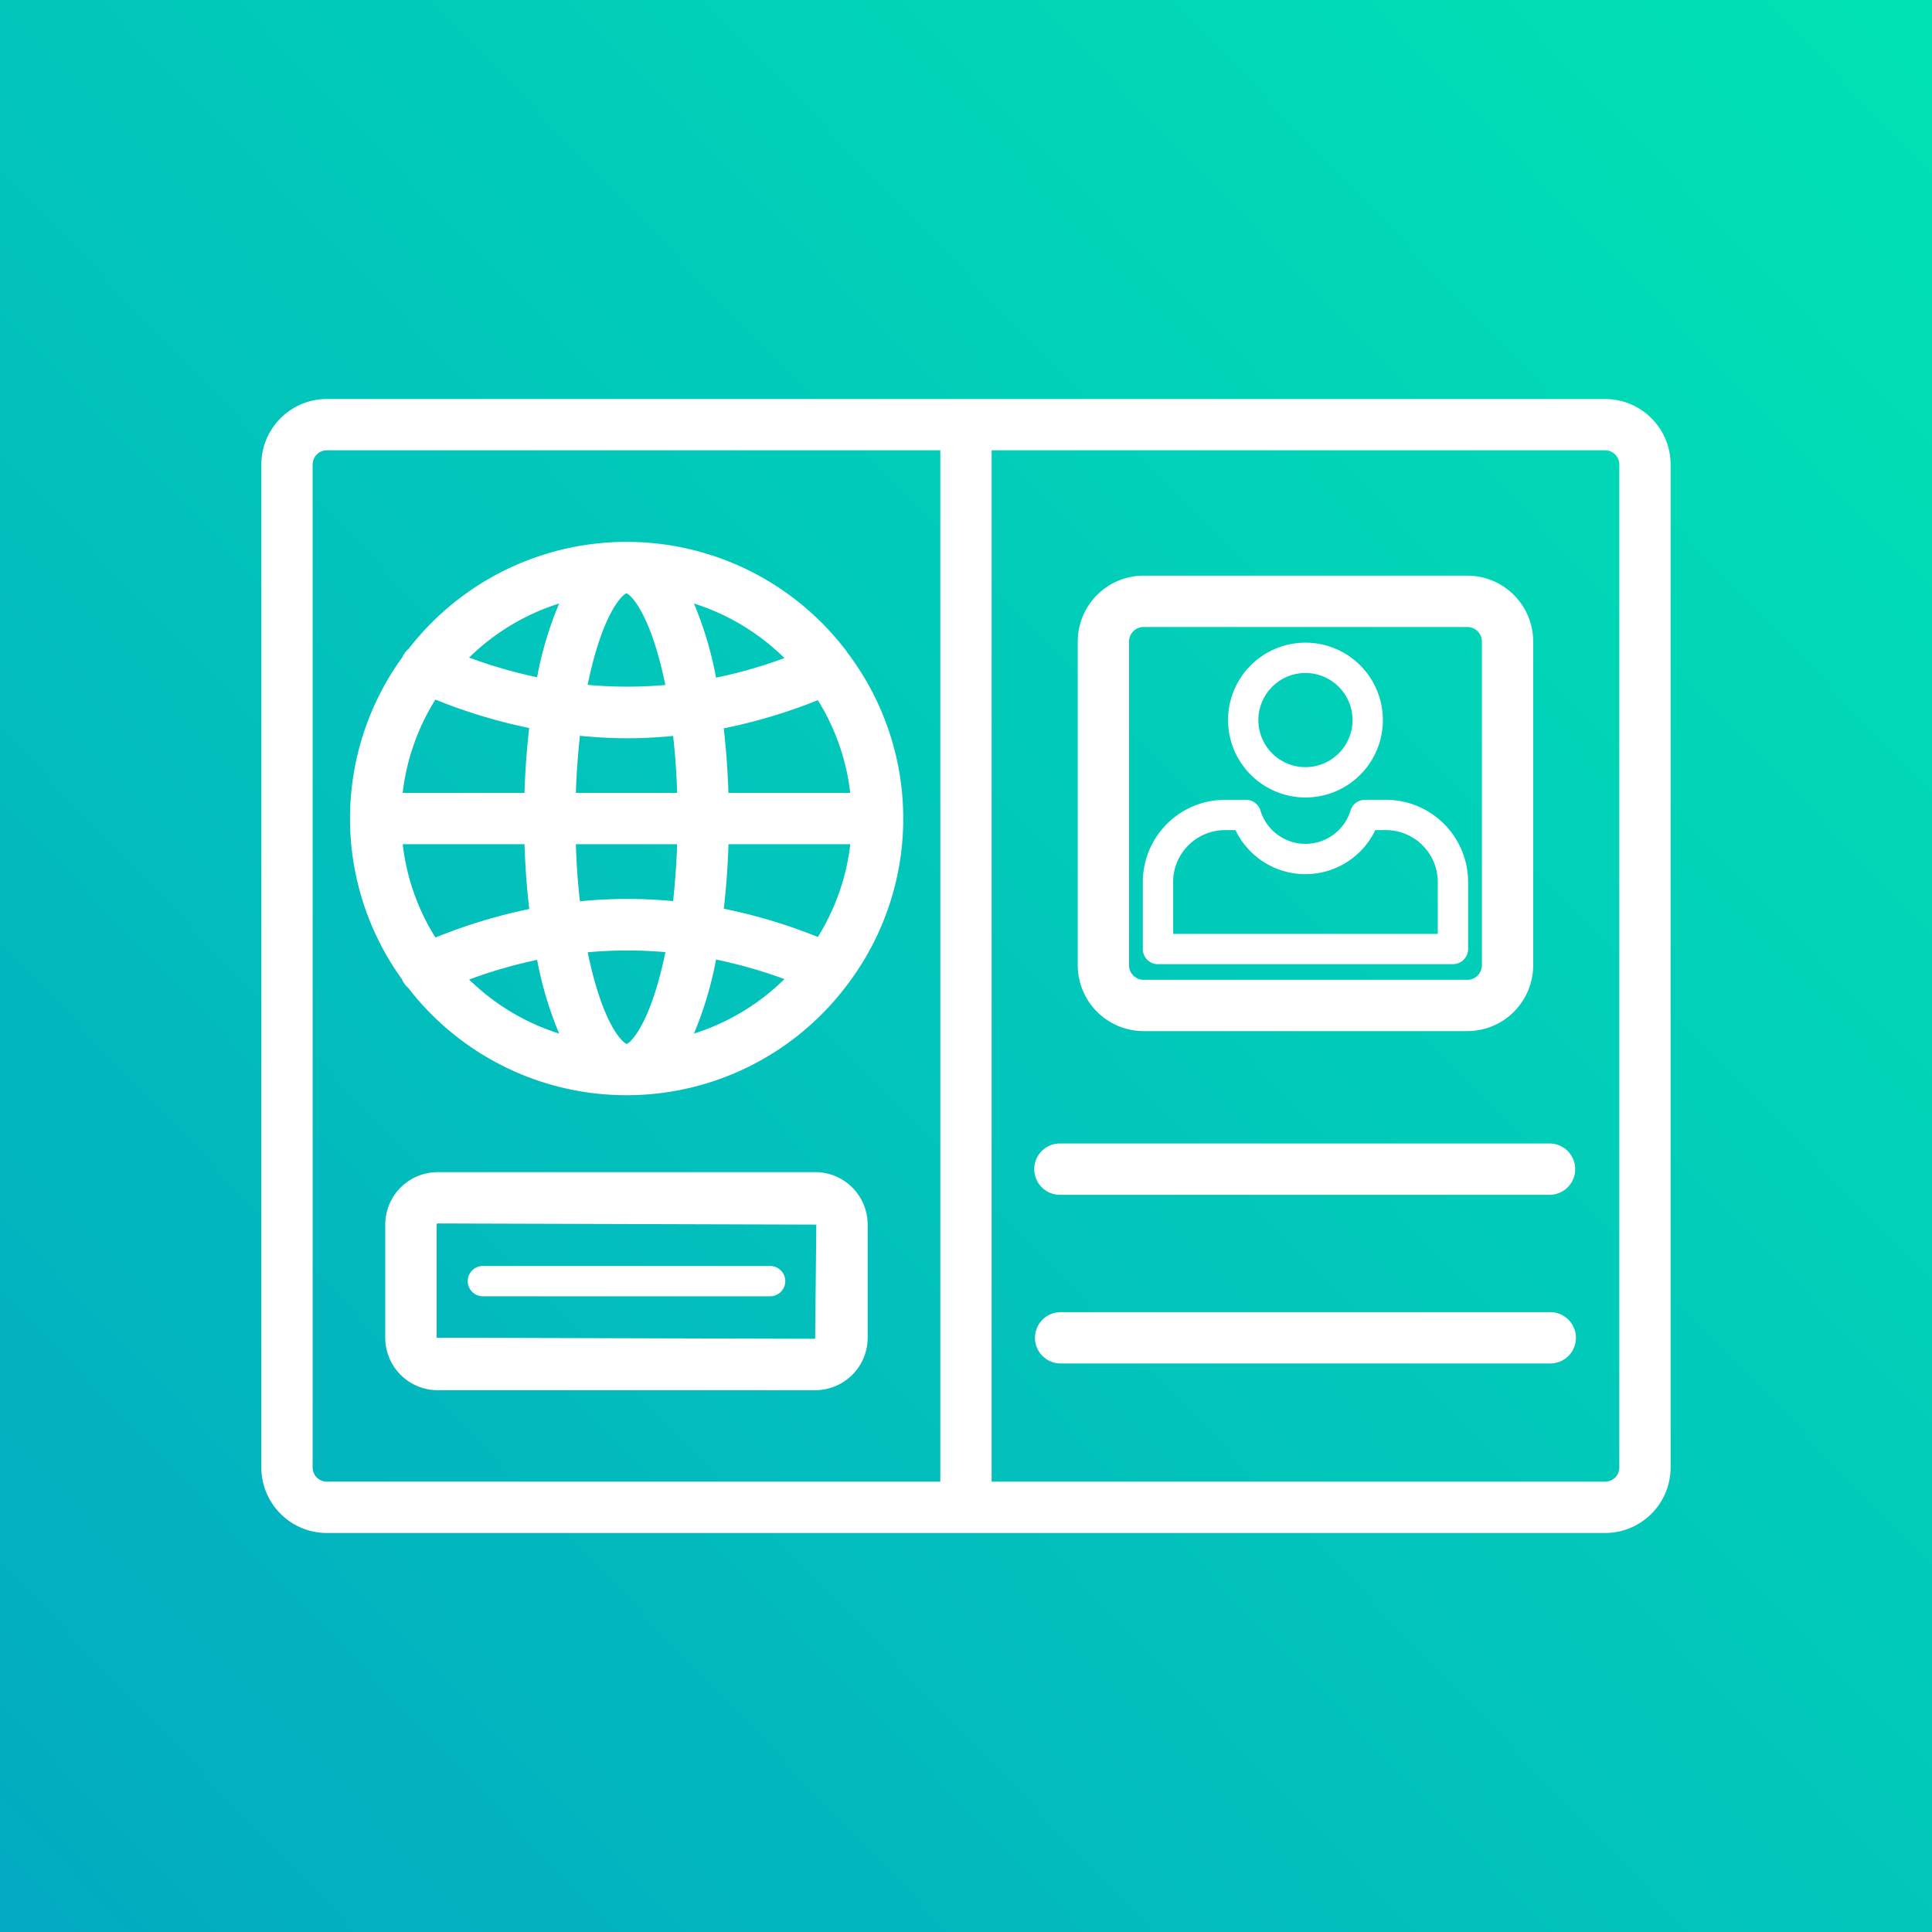
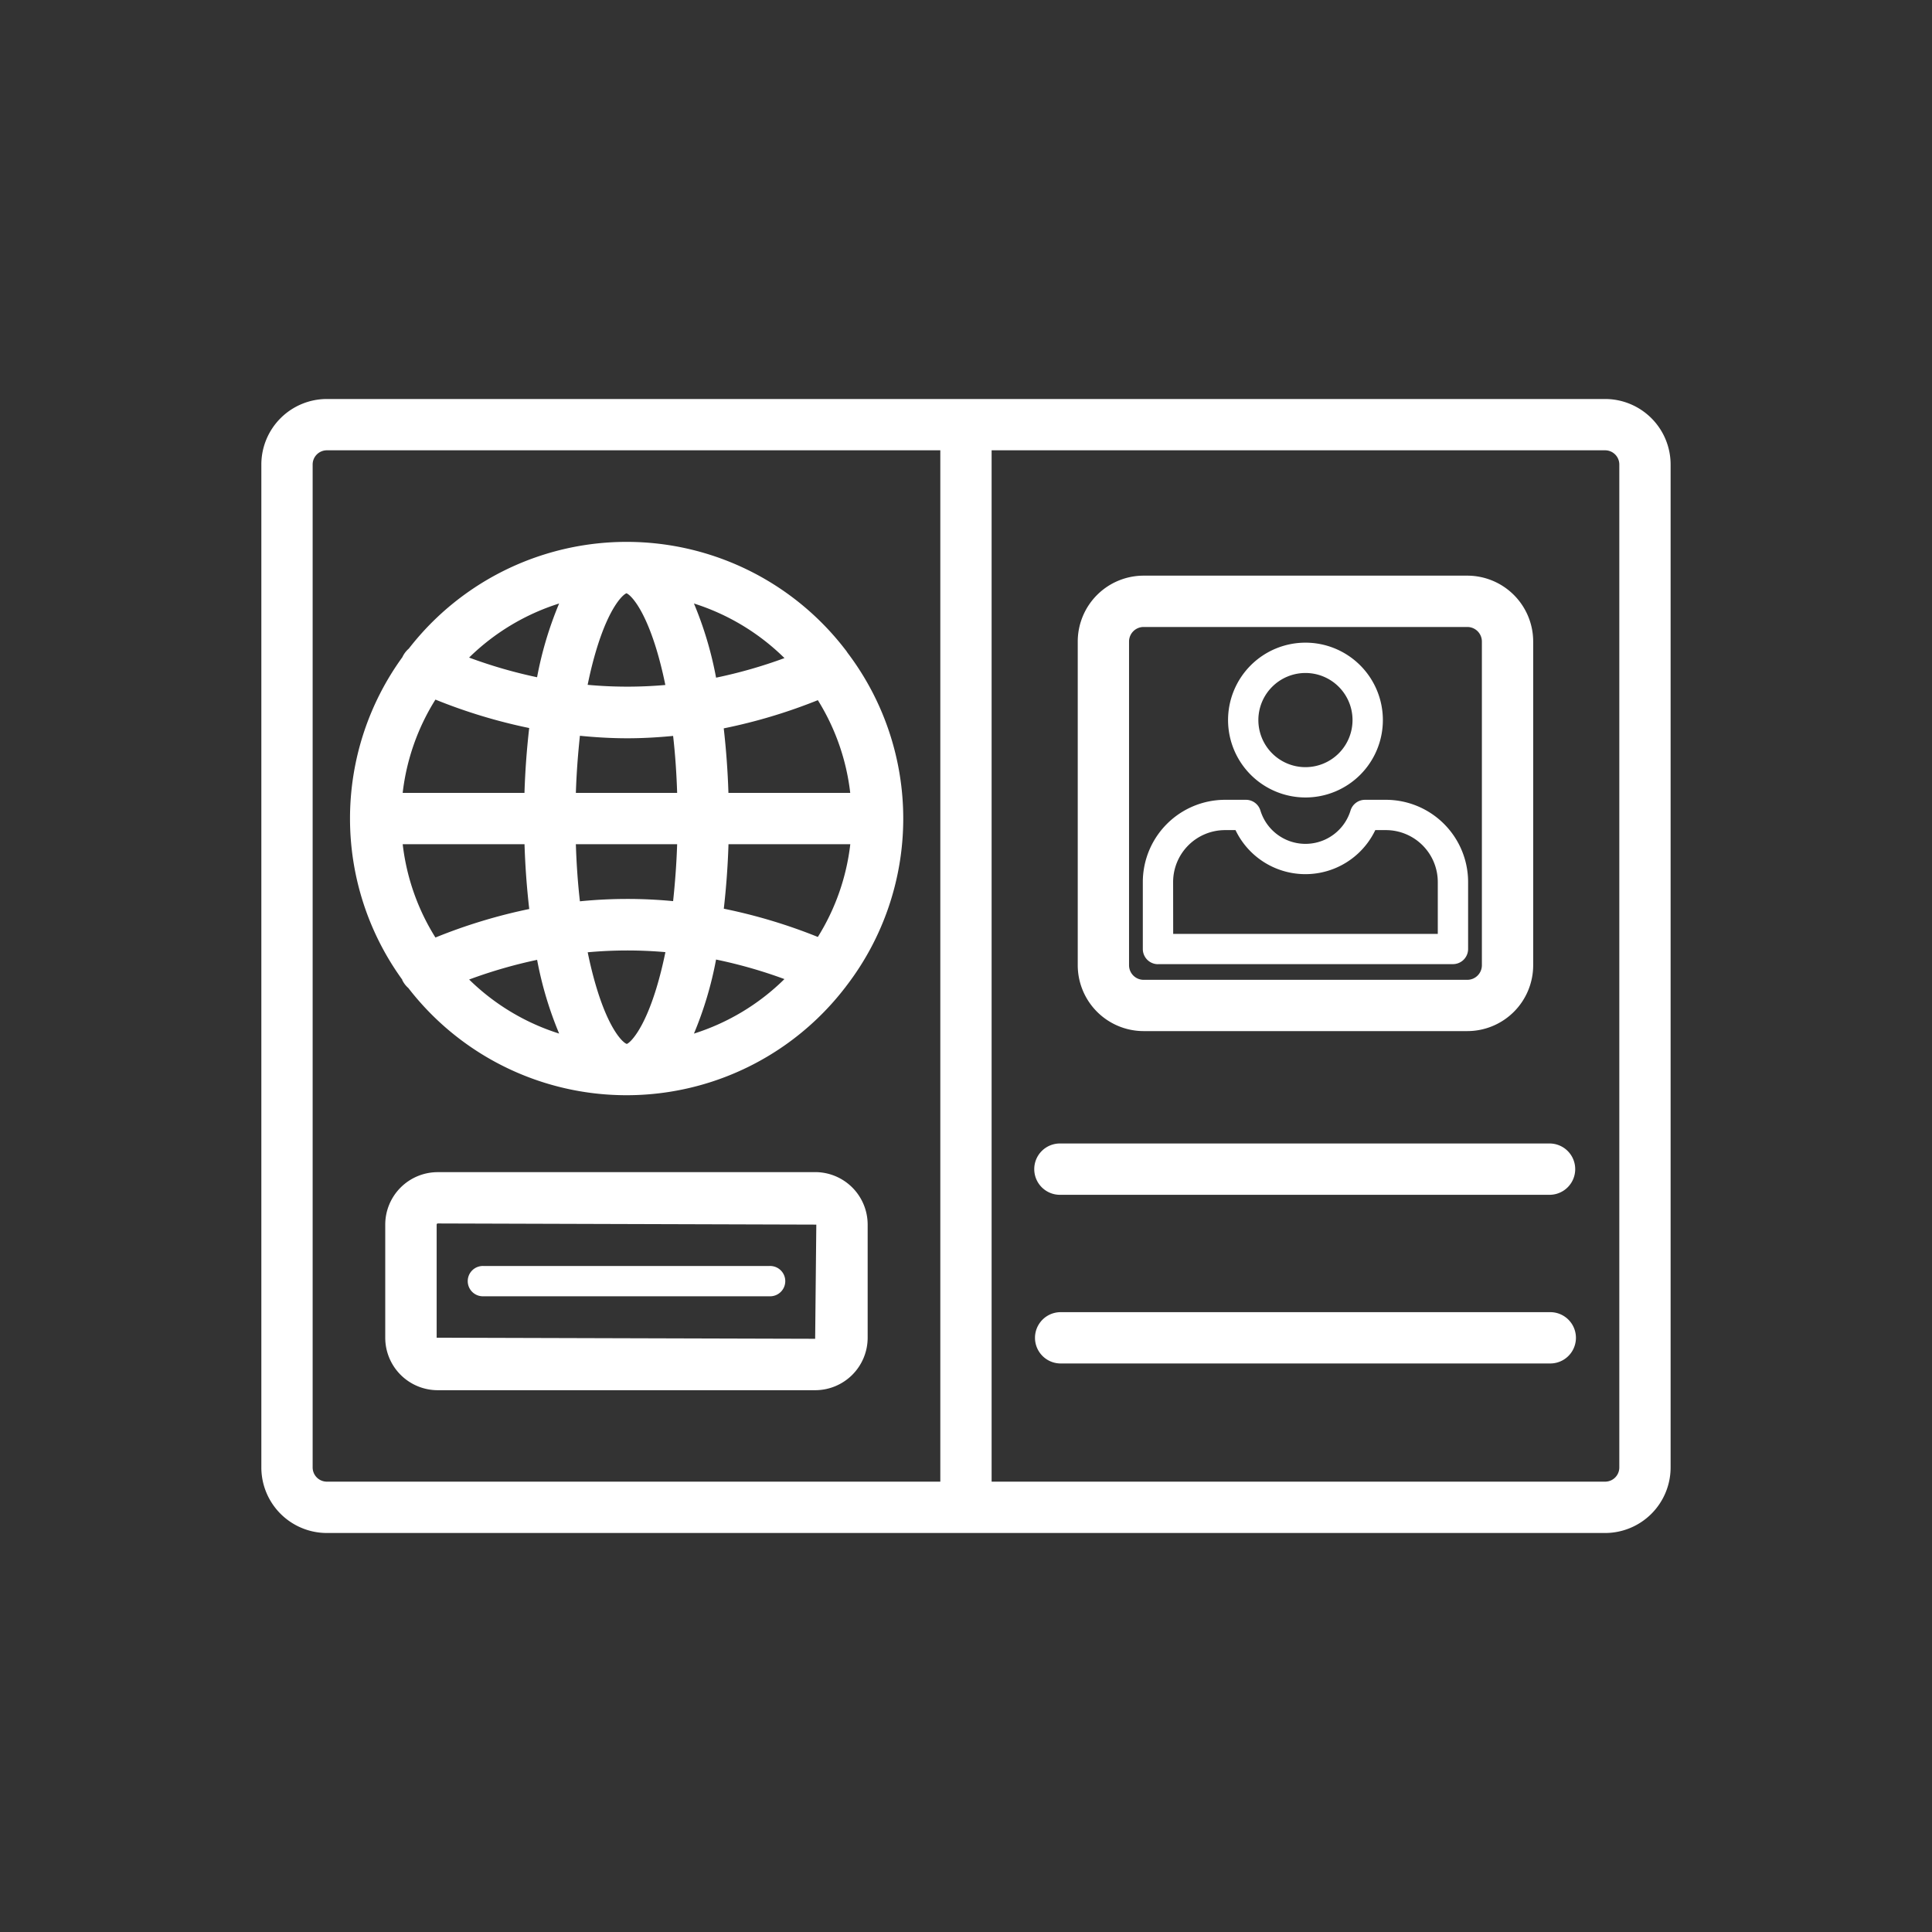
<svg xmlns="http://www.w3.org/2000/svg" width="92" height="92" viewBox="0 0 92 92">
  <rect x="0" y="0" width="92" height="92" fill="#333333" stroke="none" />
  <defs>
    <linearGradient id="linear-gradient" y1="1" x2="1" y2="0.042" gradientUnits="objectBoundingBox">
      <stop offset="0" stop-color="#02aac1" />
      <stop offset="1" stop-color="#01e2b4" />
    </linearGradient>
    <clipPath id="clip-path">
      <rect id="Rectangle_1567" data-name="Rectangle 1567" width="67.108" height="54" fill="#fff" />
    </clipPath>
  </defs>
  <g id="Group_41614" data-name="Group 41614" transform="translate(-13384 -7556)">
-     <rect id="Rectangle_1573" data-name="Rectangle 1573" width="92" height="92" transform="translate(13384 7556)" fill="url(#linear-gradient)" />
    <g id="Group_41604" data-name="Group 41604" transform="translate(13396.445 7575)">
      <g id="Group_41603" data-name="Group 41603" clip-path="url(#clip-path)">
        <path id="Path_80301" data-name="Path 80301" d="M63.989,0H3.12A3.123,3.123,0,0,0,0,3.12V50.88A3.123,3.123,0,0,0,3.12,54H63.989a3.123,3.123,0,0,0,3.119-3.119V3.119A3.122,3.122,0,0,0,63.989,0M34.775,51.555V2.443H63.989a.677.677,0,0,1,.676.676V50.881a.675.675,0,0,1-.676.674ZM32.332,2.443V51.555H3.12a.677.677,0,0,1-.677-.676V3.119a.677.677,0,0,1,.677-.676Z" fill="#fff" />
        <path id="Path_80302" data-name="Path 80302" d="M61.378,43.484H38.062a1.221,1.221,0,1,0,0,2.443H61.378a1.221,1.221,0,0,0,0-2.443" fill="#fff" />
        <path id="Path_80303" data-name="Path 80303" d="M61.378,35.452H38.062a1.222,1.222,0,1,0,0,2.443H61.378a1.222,1.222,0,0,0,0-2.443" fill="#fff" />
        <path id="Path_80304" data-name="Path 80304" d="M42.7,26.911H56.743a.722.722,0,0,0,.722-.722V23a3.918,3.918,0,0,0-3.914-3.914h-.995a.721.721,0,0,0-.69.511,2.244,2.244,0,0,1-4.291,0,.72.72,0,0,0-.69-.511h-.995A3.919,3.919,0,0,0,41.975,23v3.192a.722.722,0,0,0,.722.722M43.418,23a2.474,2.474,0,0,1,2.471-2.471h.5a3.689,3.689,0,0,0,6.656,0h.5A2.473,2.473,0,0,1,56.021,23v2.471h-12.6Z" fill="#fff" />
        <path id="Path_80305" data-name="Path 80305" d="M49.72,18.975a3.686,3.686,0,1,0-3.686-3.685,3.689,3.689,0,0,0,3.686,3.685m0-5.928a2.242,2.242,0,1,1-2.243,2.243,2.245,2.245,0,0,1,2.243-2.243" fill="#fff" />
        <path id="Path_80306" data-name="Path 80306" d="M42.013,30.1H57.429a3.138,3.138,0,0,0,3.135-3.137V11.55a3.14,3.14,0,0,0-3.137-3.138H42.013a3.14,3.14,0,0,0-3.137,3.138V26.964A3.141,3.141,0,0,0,42.013,30.1m-.694-3.137V11.55a.694.694,0,0,1,.694-.694H57.427a.694.694,0,0,1,.694.693V26.964a.694.694,0,0,1-.694.694H42.013a.694.694,0,0,1-.694-.694" fill="#fff" />
        <path id="Path_80307" data-name="Path 80307" d="M26.372,36.817H8.4a2.5,2.5,0,0,0-2.5,2.5V44.7a2.5,2.5,0,0,0,2.5,2.5H26.372a2.5,2.5,0,0,0,2.5-2.5V39.315a2.5,2.5,0,0,0-2.5-2.5m.055,2.5-.055,5.437L8.348,44.7V39.315A.056.056,0,0,1,8.4,39.26Z" fill="#fff" />
        <path id="Path_80308" data-name="Path 80308" d="M10.577,42.728H24.2a.722.722,0,1,0,0-1.443H10.577a.722.722,0,1,0,0,1.443" fill="#fff" />
        <path id="Path_80309" data-name="Path 80309" d="M6.706,27.661h0A1.2,1.2,0,0,0,7,28.049a13.129,13.129,0,0,0,20.8-.023c.025-.023.039-.057.062-.082a13.076,13.076,0,0,0,.044-15.87,1.044,1.044,0,0,0-.1-.14,13.127,13.127,0,0,0-20.784-.047,1.194,1.194,0,0,0-.307.408v0a13.081,13.081,0,0,0,0,15.363M17.388,9.251c.167.062.8.631,1.415,2.633.163.535.309,1.116.435,1.734a20.575,20.575,0,0,1-3.7-.007c.125-.615.27-1.194.433-1.727.612-2,1.248-2.571,1.415-2.633m.017,21.458H17.4c-.146-.035-.8-.581-1.426-2.635-.163-.533-.308-1.112-.433-1.727a20.668,20.668,0,0,1,3.7-.007c-.126.618-.272,1.2-.435,1.734-.628,2.051-1.279,2.6-1.4,2.635m.023-14.553c.725,0,1.452-.042,2.179-.112.1.869.162,1.776.192,2.713H14.977c.03-.939.1-1.849.193-2.72.753.075,1.507.119,2.258.119M15.17,23.919c-.1-.87-.163-1.779-.193-2.718H19.8c-.03.936-.1,1.842-.192,2.71a22.84,22.84,0,0,0-4.437.008m6.851.352c.114-1,.191-2.036.223-3.07h5.8A10.644,10.644,0,0,1,26.5,25.617a25.746,25.746,0,0,0-4.481-1.346m.223-5.514c-.032-1.035-.109-2.068-.223-3.073A25.7,25.7,0,0,0,26.5,14.341a10.644,10.644,0,0,1,1.542,4.416Zm-9.487-3.089c-.116,1.01-.193,2.049-.225,3.089h-5.8a10.646,10.646,0,0,1,1.56-4.443,25.717,25.717,0,0,0,4.466,1.354M12.532,21.2c.032,1.04.109,2.077.225,3.086A25.69,25.69,0,0,0,8.29,25.644,10.663,10.663,0,0,1,6.731,21.2Zm.6,5.507a17.341,17.341,0,0,0,1.049,3.511,10.729,10.729,0,0,1-4.286-2.574,23.053,23.053,0,0,1,3.237-.937m8.519-.015a22.792,22.792,0,0,1,3.258.931A10.745,10.745,0,0,1,20.6,30.219a17.324,17.324,0,0,0,1.053-3.526m0-13.427A17.345,17.345,0,0,0,20.6,9.738a10.758,10.758,0,0,1,4.311,2.6,22.929,22.929,0,0,1-3.258.932M13.13,13.25a22.919,22.919,0,0,1-3.237-.937A10.735,10.735,0,0,1,14.18,9.738a17.306,17.306,0,0,0-1.05,3.512" fill="#fff" />
      </g>
    </g>
  </g>
</svg>